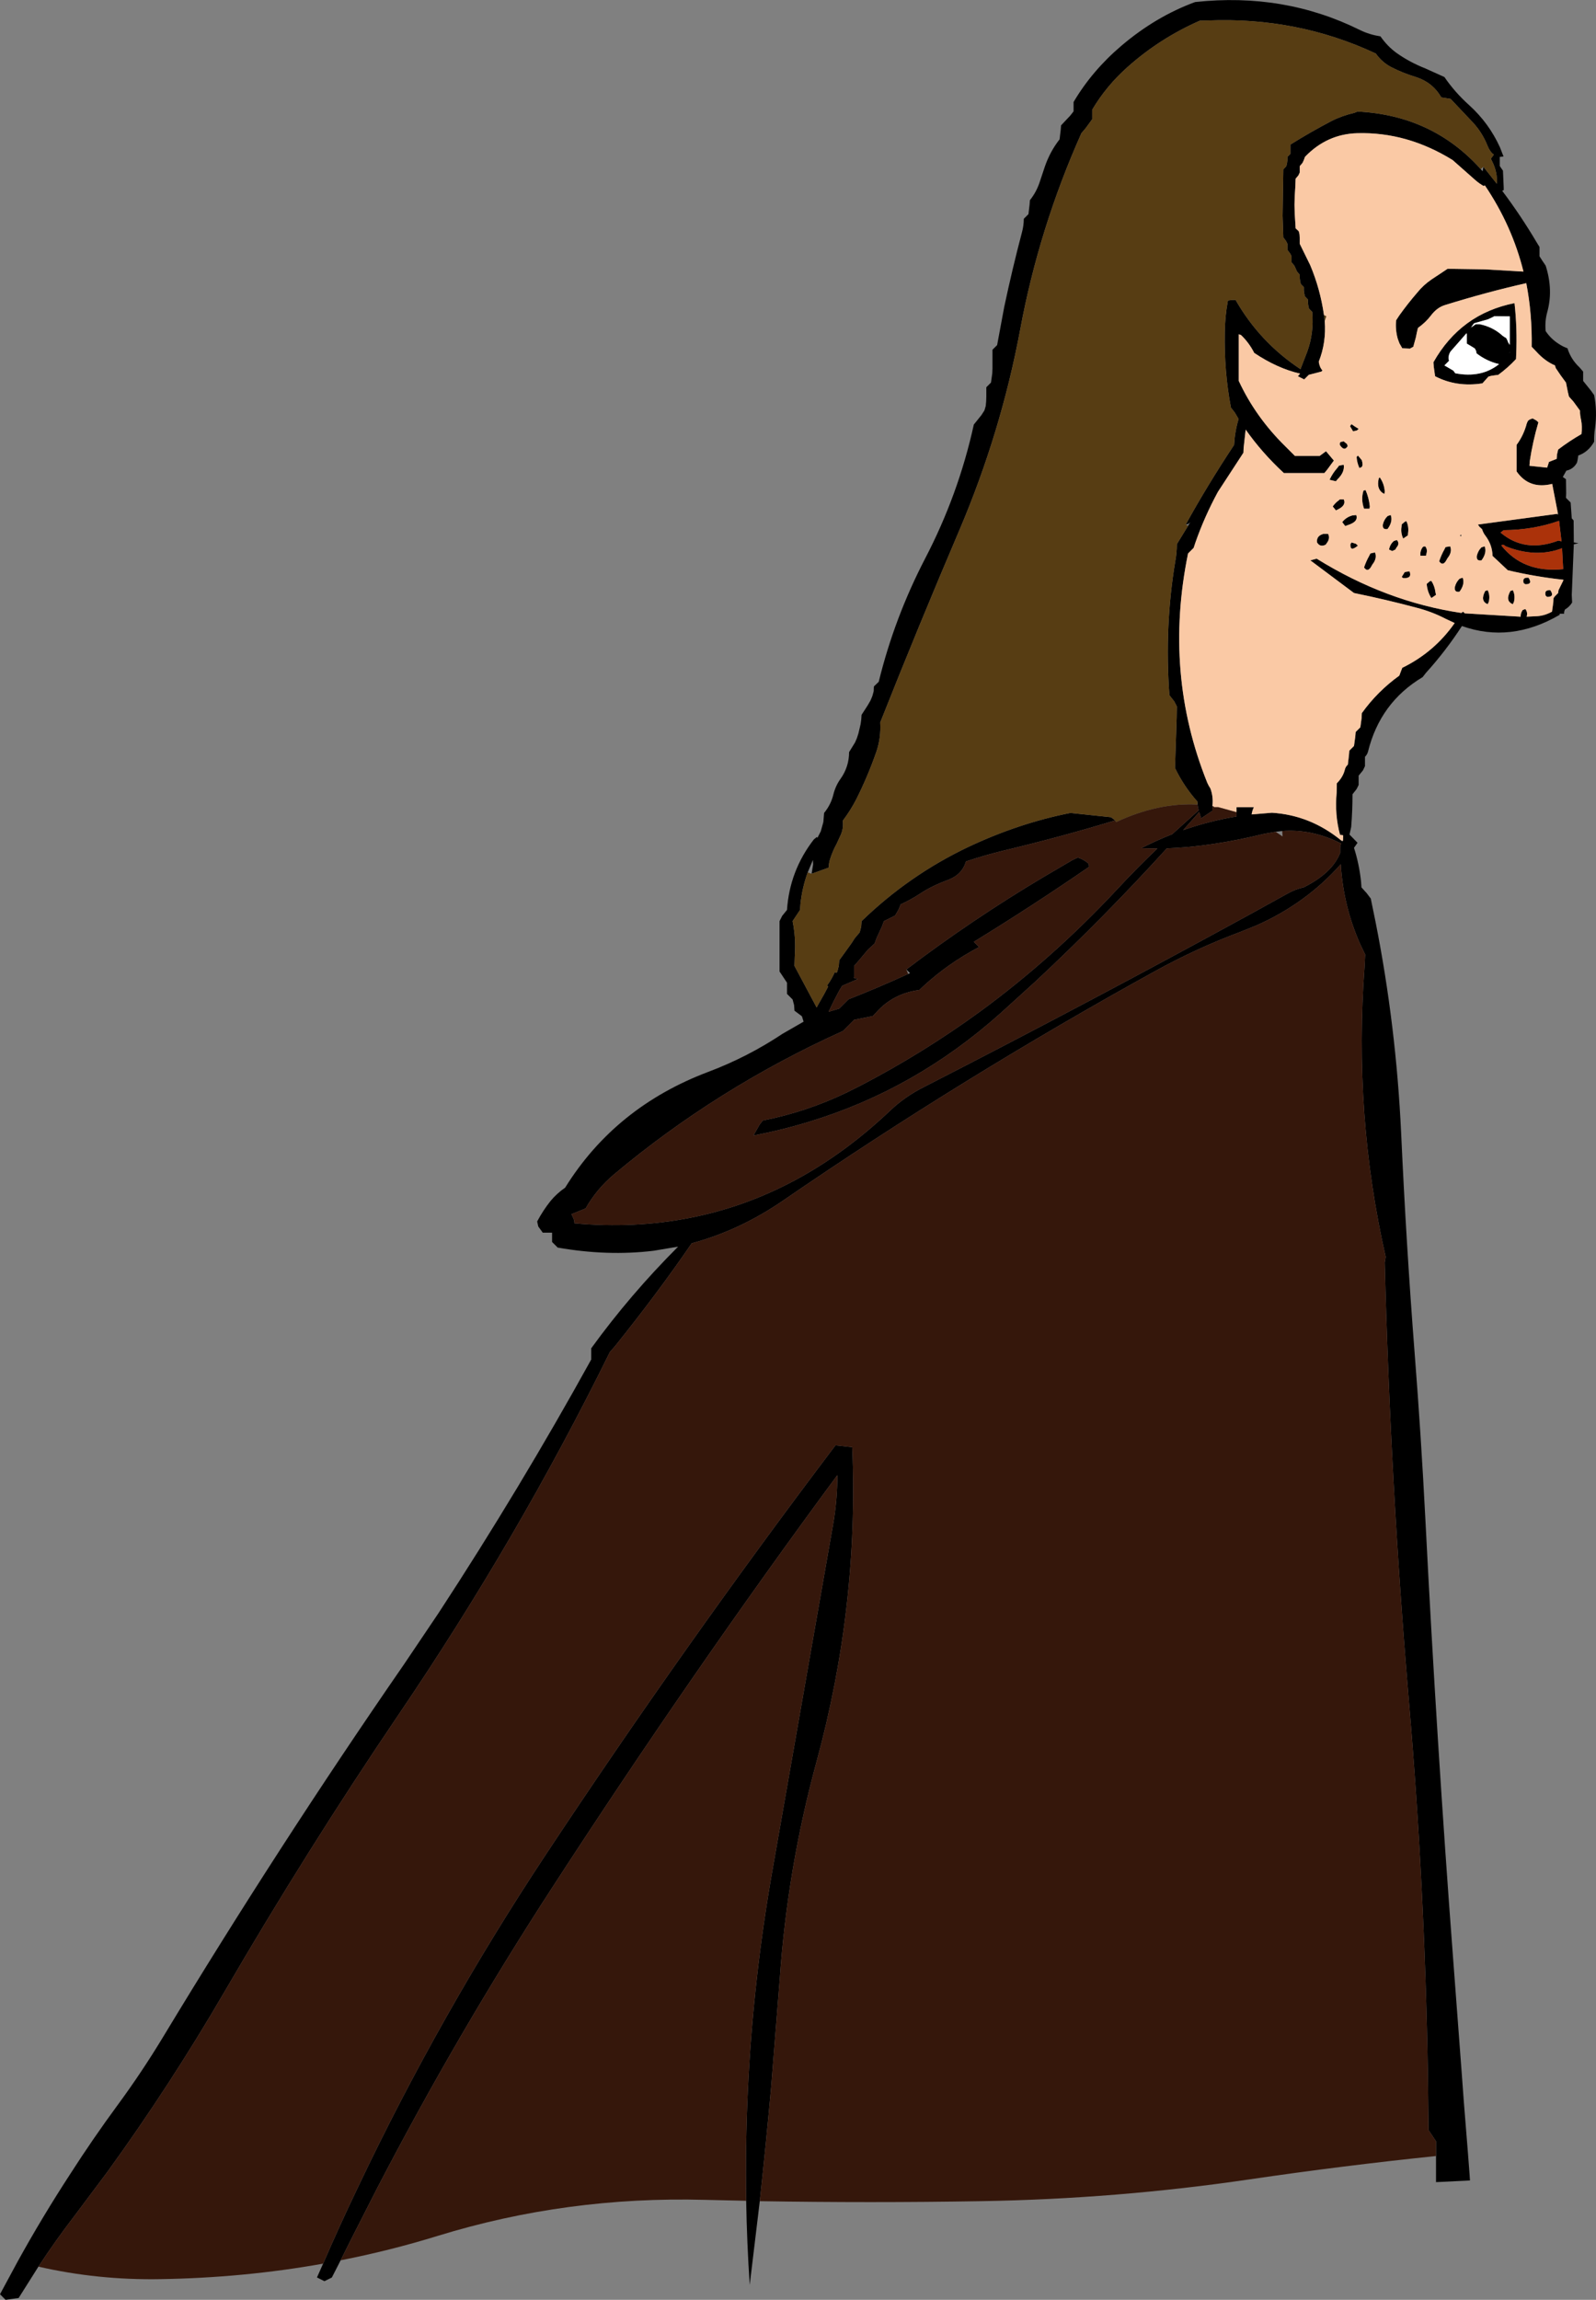
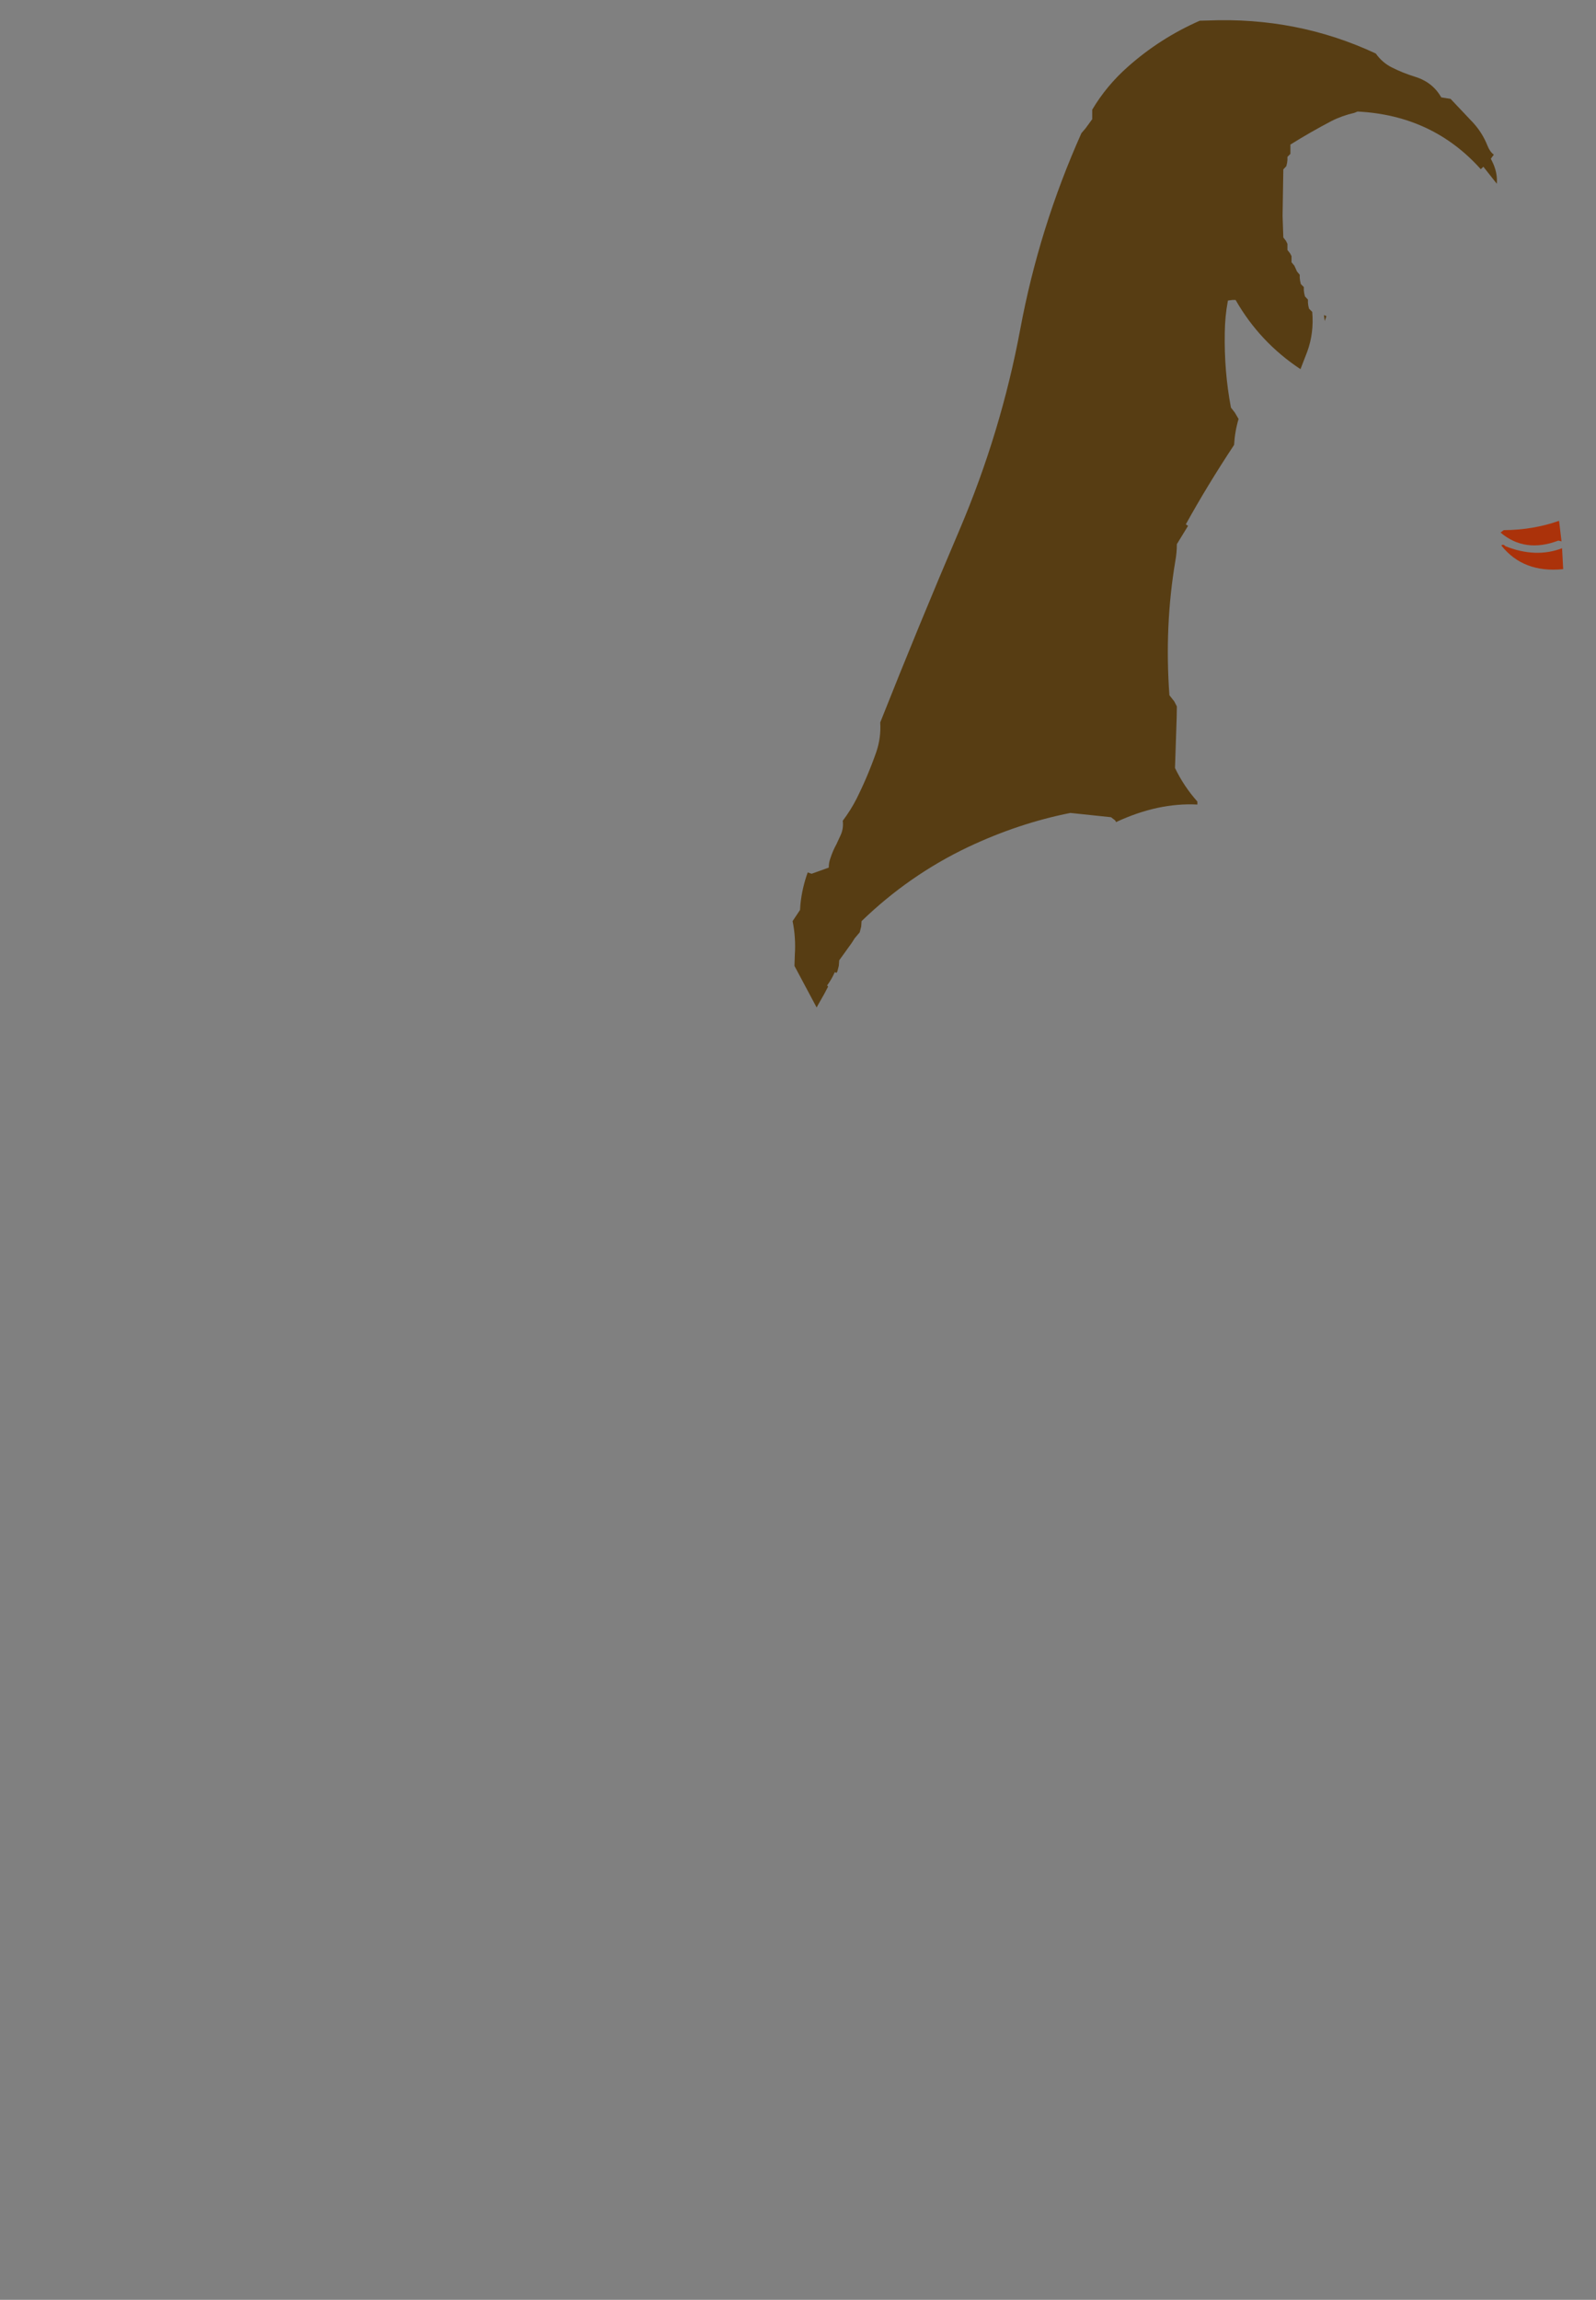
<svg xmlns="http://www.w3.org/2000/svg" height="616.45px" width="428.0px">
  <rect width="100%" height="100%" fill="#808080" stroke="none" />
  <g transform="matrix(1.0, 0.0, 0.0, 1.0, 268.4, 308.25)">
-     <path d="M-258.1 299.3 L-263.4 307.7 -266.9 308.2 -268.4 306.7 -263.65 297.9 Q-257.05 285.95 -249.55 274.45 -243.55 265.1 -236.9 256.05 -230.45 247.3 -224.7 237.8 -193.85 186.75 -160.05 137.85 L-150.75 124.05 Q-128.85 90.55 -109.85 56.15 L-109.85 54.65 -109.85 53.15 Q-99.45 38.8 -86.55 25.9 L-93.1 27.0 Q-105.45 28.5 -118.85 26.15 L-120.35 24.65 -120.35 22.15 -122.85 22.15 -124.05 20.5 -124.35 19.15 Q-122.75 16.15 -120.75 13.65 -119.1 11.65 -116.85 10.1 -103.4 -11.55 -78.45 -20.95 -67.95 -24.9 -58.55 -31.15 L-52.9 -34.4 -53.35 -35.85 -55.35 -37.35 -55.45 -38.85 -55.85 -40.35 -57.35 -41.85 -57.35 -43.35 -57.35 -44.85 -58.35 -46.35 -59.35 -47.85 -59.35 -58.35 -59.35 -61.35 -58.65 -62.75 -57.35 -64.35 Q-56.65 -74.85 -50.15 -83.25 L-49.35 -83.9 -49.15 -83.7 -49.0 -84.05 -48.3 -85.4 -47.6 -87.9 -47.4 -90.35 Q-45.55 -92.6 -44.9 -95.35 -44.3 -97.7 -42.95 -99.55 -40.7 -102.75 -40.7 -106.65 L-39.1 -109.25 -38.6 -110.4 -38.2 -111.65 -37.6 -114.2 Q-37.4 -115.45 -37.35 -116.65 L-35.7 -119.2 -34.95 -120.5 -34.45 -121.7 -34.1 -123.0 -34.05 -124.25 -32.75 -125.5 Q-28.55 -142.65 -20.3 -158.55 -11.35 -175.75 -7.25 -194.45 L-5.2 -197.0 -4.4 -198.25 -4.05 -199.45 Q-3.9 -200.7 -3.9 -201.95 L-3.9 -204.45 -2.65 -205.7 -2.3 -208.2 -2.25 -209.45 -2.25 -210.7 -2.25 -212.0 -2.25 -214.5 -1.0 -215.75 0.9 -225.95 Q3.05 -236.1 5.65 -245.95 6.15 -247.75 6.15 -249.6 L7.4 -250.85 7.7 -253.35 7.8 -254.6 Q9.6 -256.85 10.5 -259.7 L11.8 -263.6 Q13.2 -267.65 15.75 -270.9 L16.05 -273.45 16.15 -274.65 18.6 -277.25 19.5 -278.4 19.5 -279.65 19.5 -280.9 Q24.45 -289.3 32.4 -296.05 41.6 -303.85 52.1 -307.7 76.0 -310.3 96.4 -300.15 98.9 -298.95 101.8 -298.5 103.65 -295.85 106.05 -294.1 109.55 -291.6 113.85 -289.9 L118.95 -287.6 Q121.75 -283.5 125.6 -280.05 130.9 -275.25 133.85 -268.75 L134.8 -266.3 133.8 -266.2 133.8 -264.4 133.8 -263.75 134.2 -263.15 134.65 -262.5 134.85 -257.95 134.85 -257.3 134.45 -257.1 Q139.45 -250.45 143.65 -243.35 L144.45 -242.05 144.45 -240.8 144.45 -239.55 145.25 -238.3 146.1 -237.05 Q148.2 -230.5 146.5 -224.5 145.85 -222.1 146.1 -219.5 147.5 -217.4 149.65 -216.05 150.7 -215.35 151.95 -214.9 152.85 -211.95 155.2 -209.75 L156.15 -208.65 156.15 -207.4 156.15 -206.15 158.2 -203.6 159.1 -202.35 Q159.95 -198.05 159.35 -193.55 159.05 -191.7 159.1 -189.85 157.55 -187.1 154.85 -186.15 L154.65 -184.9 154.5 -184.25 Q153.55 -182.5 151.65 -182.1 L150.7 -180.4 151.55 -179.8 151.6 -176.05 151.55 -174.8 152.8 -173.55 153.1 -169.3 153.6 -168.75 153.65 -162.85 154.9 -162.65 153.65 -162.35 153.1 -148.75 153.2 -146.75 Q152.45 -145.55 151.25 -144.85 L151.05 -144.2 151.05 -143.75 149.85 -143.75 149.85 -143.45 Q136.7 -135.8 123.65 -140.45 119.3 -133.75 114.0 -127.9 L113.1 -126.75 Q101.7 -119.95 98.45 -106.75 98.25 -106.0 97.65 -105.4 L97.65 -104.15 97.65 -102.9 97.1 -101.75 95.95 -100.35 95.95 -99.1 95.95 -97.85 95.4 -96.75 94.3 -95.35 Q94.3 -91.0 93.95 -86.6 L93.5 -84.55 95.65 -82.35 94.7 -81.0 Q96.1 -76.65 96.6 -71.9 L96.7 -70.4 98.1 -68.85 99.2 -67.4 100.5 -61.05 Q106.0 -33.3 107.35 -4.45 108.7 25.2 110.95 54.25 112.7 76.65 113.85 99.1 116.85 158.15 121.25 216.3 L123.6 247.55 124.15 255.05 125.25 268.75 125.7 274.6 125.8 276.2 116.7 276.65 116.7 269.65 116.7 268.7 116.7 265.7 115.7 264.2 114.7 262.7 114.5 246.75 Q113.65 197.25 109.5 148.6 104.45 89.25 102.95 30.15 L103.2 28.65 Q94.55 -9.4 97.55 -49.4 L97.7 -52.4 96.4 -55.1 Q91.85 -65.3 91.15 -76.6 81.9 -66.15 68.65 -60.25 L64.2 -58.45 Q52.65 -54.15 41.55 -48.05 -10.0 -19.65 -58.4 13.55 -70.05 21.55 -82.9 25.0 -91.9 38.15 -103.45 52.55 L-104.85 54.15 Q-129.55 104.25 -161.45 151.25 -186.05 187.55 -208.3 225.8 -222.8 250.7 -239.6 273.9 L-248.55 285.85 Q-253.55 292.35 -258.1 299.3 M-64.65 281.75 L-67.35 304.2 Q-68.1 292.95 -68.3 281.65 -68.55 266.95 -67.85 252.2 -66.45 222.25 -61.1 192.2 L-45.0 100.45 Q-43.85 93.9 -43.85 87.15 -82.55 139.55 -120.25 197.6 -145.75 236.85 -167.3 278.35 L-173.95 291.4 -177.05 297.6 -179.4 302.2 -181.4 303.2 -183.4 302.2 -181.75 298.5 Q-177.25 288.1 -172.35 277.9 -150.45 231.8 -122.2 189.1 -84.85 132.65 -44.35 79.15 L-39.85 79.65 Q-38.05 122.25 -49.45 164.05 -57.25 192.65 -59.3 222.25 L-61.6 251.15 Q-63.0 266.55 -64.65 281.75 M129.4 -263.55 L133.0 -259.0 Q133.25 -262.05 131.7 -265.1 L131.4 -265.7 132.2 -266.8 Q131.15 -267.55 130.5 -269.2 129.15 -272.6 126.7 -275.3 L120.6 -281.75 118.1 -282.15 Q115.8 -286.2 111.15 -287.65 107.75 -288.7 104.8 -290.2 102.25 -291.5 100.55 -293.9 79.5 -303.75 55.45 -302.75 L53.35 -302.7 Q42.65 -298.0 34.0 -290.3 28.3 -285.25 24.5 -278.85 L24.5 -277.6 24.5 -276.3 22.75 -273.9 21.6 -272.55 Q10.25 -247.15 5.2 -220.0 0.05 -192.4 -11.1 -166.2 -22.1 -140.45 -32.35 -114.6 -32.1 -110.5 -33.4 -106.7 -35.65 -100.25 -38.7 -94.15 -40.25 -91.1 -42.4 -88.25 -42.15 -86.3 -42.9 -84.55 L-44.05 -82.05 Q-45.1 -80.15 -45.75 -78.1 -46.15 -77.0 -46.15 -75.7 L-50.75 -74.05 -50.35 -76.55 -50.4 -77.75 -51.8 -74.4 Q-53.3 -70.25 -53.75 -65.85 L-53.85 -64.35 -54.85 -62.85 -55.85 -61.35 Q-54.95 -56.95 -55.25 -52.35 L-55.35 -49.35 -49.4 -38.2 -49.0 -38.95 -47.35 -41.85 -46.3 -43.85 -46.35 -43.85 -46.6 -44.1 Q-45.35 -45.8 -44.55 -47.65 L-44.05 -47.5 -43.85 -47.85 -43.45 -49.4 -43.35 -50.85 -42.3 -52.3 -40.0 -55.5 -39.2 -56.75 -37.85 -58.35 -37.45 -59.9 -37.35 -61.35 Q-24.65 -73.65 -8.8 -81.2 4.75 -87.6 18.65 -90.35 L29.55 -89.2 30.65 -88.35 Q16.2 -83.95 0.7 -80.25 -4.4 -79.0 -9.35 -77.35 -10.4 -73.8 -14.15 -72.4 -18.5 -70.8 -21.6 -68.75 -24.1 -67.1 -26.85 -65.85 L-27.45 -64.4 -28.35 -62.85 -31.35 -61.35 -31.9 -59.9 -33.3 -56.85 -33.85 -55.35 -35.65 -53.7 -37.95 -50.95 -39.35 -49.35 -39.35 -47.85 -39.35 -46.35 -39.45 -46.15 -38.35 -45.85 -39.35 -45.4 -42.25 -44.15 -42.6 -43.95 -43.3 -42.8 -44.85 -39.85 -46.2 -37.05 -43.35 -37.9 -41.85 -39.4 -40.85 -40.4 Q-32.8 -43.55 -24.85 -47.2 L-24.8 -47.2 -24.35 -47.4 -25.35 -48.4 Q-7.6 -61.85 11.4 -73.15 L19.25 -77.75 20.65 -78.4 Q22.15 -77.9 23.3 -76.95 23.65 -76.65 23.65 -75.9 8.7 -65.6 -7.25 -55.8 L-5.85 -54.4 Q-14.25 -49.95 -20.85 -43.85 L-21.85 -42.9 Q-28.9 -41.95 -33.4 -36.9 L-34.35 -35.9 -39.35 -34.9 -40.85 -33.4 -41.85 -32.4 -42.35 -31.9 Q-76.0 -16.7 -103.7 6.5 -108.4 10.45 -111.35 15.65 L-115.15 17.2 -114.65 18.25 Q-114.35 18.9 -114.35 19.65 -98.25 21.1 -83.45 18.2 -53.95 12.45 -29.65 -10.6 -25.7 -14.35 -20.6 -16.9 24.0 -39.75 66.95 -63.25 L77.0 -68.8 Q78.95 -69.9 81.2 -70.4 88.9 -74.25 91.0 -79.65 L91.0 -80.9 Q91.0 -81.6 91.25 -82.15 83.5 -86.1 75.45 -85.5 L73.7 -85.3 70.6 -84.75 Q56.55 -81.3 44.5 -80.85 27.55 -62.2 9.15 -45.05 L-0.05 -36.7 Q-22.9 -16.25 -51.35 -7.6 -58.65 -5.35 -66.35 -3.9 L-64.7 -6.8 -63.85 -7.9 Q-52.05 -10.25 -41.35 -15.4 L-37.55 -17.3 Q-20.85 -26.0 -5.6 -37.1 14.0 -51.45 31.2 -69.9 36.5 -75.6 41.95 -80.8 L37.65 -80.9 Q41.75 -83.0 45.95 -84.65 L53.05 -91.05 52.85 -91.9 52.75 -92.6 52.7 -93.3 52.7 -93.4 Q49.05 -97.5 46.7 -102.4 L47.15 -115.9 47.2 -118.9 46.5 -120.25 45.2 -121.9 Q43.85 -140.45 46.8 -157.95 47.2 -160.15 47.2 -162.4 L50.2 -167.3 50.8 -168.3 50.5 -168.0 Q50.2 -167.7 49.6 -167.7 55.4 -178.2 62.55 -189.0 62.75 -192.6 63.75 -195.95 L62.75 -197.65 61.7 -199.0 Q59.85 -208.75 60.05 -219.1 60.1 -223.4 60.85 -227.45 L60.9 -227.7 62.1 -227.85 62.95 -227.85 Q69.4 -216.55 80.35 -209.3 L82.15 -213.95 Q84.0 -219.0 83.5 -224.65 L82.65 -225.5 82.45 -226.3 82.35 -227.15 82.35 -227.95 81.55 -228.8 81.35 -229.65 81.25 -230.45 81.25 -231.3 80.45 -232.1 80.25 -232.95 80.15 -233.8 80.15 -234.6 79.4 -235.5 79.05 -236.3 78.7 -237.05 77.95 -237.95 77.95 -238.75 77.95 -239.6 77.55 -240.35 76.85 -241.25 76.85 -242.1 76.85 -242.9 76.45 -243.7 75.75 -244.6 75.55 -250.4 75.75 -262.85 76.55 -263.7 76.75 -264.55 76.85 -265.35 76.85 -266.2 77.65 -267.0 77.65 -267.85 77.65 -268.65 77.65 -269.5 Q83.1 -272.9 88.65 -275.8 91.5 -277.25 94.8 -278.0 L95.65 -278.35 Q115.75 -277.35 128.7 -262.9 L129.2 -262.35 129.4 -263.55 M149.4 -170.55 L147.85 -178.55 Q141.7 -177.0 138.3 -181.9 L138.3 -187.7 138.3 -189.0 Q140.2 -191.55 141.05 -194.8 L141.35 -195.45 141.8 -195.8 142.6 -196.1 143.6 -195.55 144.15 -195.05 Q142.65 -189.95 141.85 -184.7 L141.75 -183.4 146.5 -182.9 147.0 -184.45 149.05 -185.25 149.15 -186.45 149.45 -187.75 Q152.4 -190.0 155.7 -191.9 155.95 -193.9 155.6 -195.7 155.3 -196.95 155.3 -198.2 L153.55 -200.6 152.35 -201.95 152.05 -203.2 151.55 -205.7 Q150.1 -207.6 148.8 -209.6 L148.6 -210.3 Q145.9 -211.45 143.6 -214.0 L142.35 -215.3 Q142.5 -224.15 140.9 -232.35 130.25 -229.95 119.0 -226.45 116.95 -225.8 115.35 -223.7 113.95 -221.85 111.85 -220.35 L111.55 -219.1 111.3 -217.85 110.6 -215.3 109.7 -214.8 107.65 -214.9 106.9 -216.2 106.45 -217.4 Q105.75 -219.85 106.0 -222.4 L106.85 -223.7 Q109.1 -226.85 111.65 -229.8 113.3 -231.85 115.5 -233.35 L119.8 -236.2 129.8 -236.05 140.15 -235.45 Q137.1 -247.75 129.8 -258.55 L129.45 -258.4 Q128.4 -259.0 127.5 -259.75 L127.15 -260.05 121.15 -265.35 Q108.95 -272.9 95.65 -272.55 87.45 -272.35 81.55 -266.2 L81.25 -265.35 80.9 -264.6 80.15 -263.7 80.15 -262.85 80.15 -262.0 79.8 -261.25 79.05 -260.35 78.95 -257.9 Q78.55 -253.3 78.95 -248.75 L79.05 -247.05 79.9 -246.25 80.1 -245.4 80.15 -244.6 80.15 -243.75 80.15 -242.9 82.95 -237.2 Q85.65 -230.8 86.65 -223.8 L86.85 -222.2 Q87.3 -216.45 85.25 -211.3 85.45 -209.8 86.25 -208.95 L85.95 -208.65 82.65 -207.8 82.55 -207.75 81.35 -206.55 79.65 -207.4 80.25 -208.1 Q74.15 -209.5 67.95 -213.65 66.55 -216.4 64.4 -218.45 L63.8 -218.65 63.8 -208.65 63.8 -206.15 Q68.3 -196.45 76.3 -188.6 L78.85 -186.05 85.5 -186.05 87.2 -187.3 89.3 -184.8 87.5 -182.35 86.75 -181.45 75.9 -181.45 Q70.05 -186.85 65.65 -193.1 L65.1 -188.15 65.05 -186.9 58.2 -176.4 Q54.6 -169.75 52.2 -162.9 L51.7 -161.4 50.2 -159.9 Q43.6 -127.7 55.35 -98.45 55.7 -97.65 56.2 -96.9 57.0 -94.7 56.75 -92.35 L56.75 -92.15 56.7 -90.9 53.7 -88.9 53.2 -90.6 48.9 -85.75 Q55.9 -88.2 63.2 -89.4 L63.2 -90.55 63.2 -91.9 67.85 -91.9 Q67.4 -90.95 67.25 -89.95 L72.7 -90.4 Q83.0 -89.75 91.3 -82.95 L91.55 -82.7 91.7 -82.9 91.75 -82.9 91.8 -84.35 90.95 -84.5 Q89.5 -89.85 90.05 -95.8 L90.1 -98.3 Q91.75 -99.95 92.25 -101.95 92.4 -102.7 93.05 -103.3 L93.35 -105.85 93.45 -107.05 94.7 -108.3 95.05 -110.85 95.15 -112.05 96.4 -113.3 96.75 -115.85 96.8 -117.1 Q101.0 -122.95 106.85 -127.15 L107.3 -128.35 107.65 -129.25 Q116.25 -133.45 121.7 -141.25 L119.25 -142.4 Q115.6 -144.3 111.5 -145.35 103.5 -147.5 94.7 -149.3 L83.0 -158.05 84.7 -158.5 Q103.3 -146.95 123.5 -143.95 L123.95 -144.3 124.4 -143.85 139.4 -142.95 Q139.35 -143.95 139.95 -144.75 L140.65 -145.0 Q141.3 -144.2 141.05 -143.15 L141.0 -142.95 143.95 -143.1 Q145.9 -143.25 147.8 -144.3 L148.15 -146.8 148.2 -147.9 148.55 -148.4 149.45 -149.3 149.55 -150.05 150.85 -152.7 150.85 -152.85 Q143.4 -153.65 135.95 -155.4 L131.85 -159.25 Q131.8 -162.2 129.95 -164.65 129.35 -165.4 129.05 -166.4 L128.3 -167.1 127.95 -167.65 149.1 -170.5 149.45 -170.25 149.4 -170.55 M124.8 -218.85 L122.8 -216.55 120.6 -214.05 Q120.2 -213.45 120.1 -212.75 119.95 -212.2 120.2 -211.55 L118.95 -210.3 121.35 -208.9 121.85 -208.2 Q128.85 -206.85 133.6 -210.65 130.25 -211.45 127.55 -213.55 L127.45 -214.2 127.1 -214.85 126.05 -215.5 124.95 -216.15 124.95 -217.45 124.95 -218.75 124.95 -219.05 124.8 -218.85 M116.1 -209.9 L116.0 -211.15 Q123.35 -224.15 137.75 -227.0 138.5 -220.2 138.2 -213.25 L138.15 -212.0 Q135.95 -209.65 133.35 -207.75 L133.15 -207.75 131.45 -207.5 130.75 -207.3 129.15 -205.5 Q122.25 -204.4 116.45 -207.4 L116.1 -209.9 M126.3 -220.6 L127.35 -221.35 127.95 -221.35 128.4 -221.35 Q132.0 -220.6 134.55 -218.25 135.0 -217.9 135.5 -217.65 L135.85 -217.0 136.05 -216.45 136.5 -215.8 136.5 -218.65 136.5 -223.25 136.5 -223.45 132.35 -223.5 131.9 -223.25 130.6 -222.65 126.9 -221.6 126.2 -220.65 125.9 -220.25 126.3 -220.6 M136.5 -214.1 L136.45 -213.6 136.5 -213.65 136.5 -214.1 M134.0 -165.5 Q140.55 -159.95 149.5 -163.35 L150.35 -163.15 149.7 -168.65 Q142.75 -166.2 134.85 -166.15 L134.0 -165.5 M134.2 -162.05 Q140.1 -154.6 150.8 -155.7 L150.5 -161.3 Q143.45 -158.6 135.3 -161.85 135.0 -162.2 134.6 -162.25 L134.2 -162.05 M129.75 -161.8 Q130.3 -160.35 129.3 -158.65 L128.9 -158.05 Q127.45 -157.8 127.65 -159.3 128.0 -160.7 128.9 -161.55 L129.75 -161.8 M123.1 -164.75 L123.5 -164.95 123.4 -164.45 123.1 -164.75 M123.4 -150.25 L123.0 -149.65 Q121.55 -149.4 121.75 -150.9 122.1 -152.3 123.05 -153.15 L123.85 -153.4 Q124.4 -151.95 123.4 -150.25 M130.55 -150.05 Q131.25 -148.65 130.85 -146.95 L130.55 -146.3 Q128.45 -147.15 129.9 -149.85 L130.55 -150.05 M140.2 -151.95 Q139.8 -153.35 141.05 -153.4 L141.5 -153.4 Q142.7 -151.6 140.65 -151.65 L140.2 -151.95 M137.3 -150.05 Q138.0 -148.65 137.6 -146.95 L137.3 -146.3 Q135.15 -147.15 136.65 -149.85 L137.3 -150.05 M146.95 -150.05 L147.35 -150.05 Q148.6 -148.25 146.5 -148.25 L146.1 -148.6 Q145.7 -150.0 146.95 -150.05 M101.6 -180.3 Q102.8 -178.65 102.95 -176.5 L102.85 -175.85 Q100.6 -176.95 101.35 -180.05 L101.6 -180.3 M94.9 -193.95 L95.95 -193.3 95.45 -192.85 94.45 -192.65 93.65 -194.0 93.85 -194.35 94.05 -194.55 94.9 -193.95 M93.0 -188.65 Q92.1 -187.15 90.9 -189.0 L90.9 -189.5 91.15 -189.8 91.95 -189.95 92.85 -189.2 93.0 -188.65 M95.75 -186.15 L96.3 -185.5 96.8 -184.9 96.95 -184.25 97.0 -183.65 96.85 -183.15 Q96.55 -182.9 96.15 -182.8 95.5 -184.25 95.4 -185.75 L95.75 -186.15 M89.85 -179.25 L88.15 -179.65 Q88.95 -181.4 90.25 -182.85 L90.7 -183.45 91.55 -183.6 91.95 -183.65 Q92.25 -181.7 90.3 -179.8 L89.85 -179.25 M90.9 -174.4 L91.55 -174.4 91.95 -174.4 Q92.6 -173.0 90.85 -171.95 90.35 -171.65 89.85 -171.45 L89.0 -172.5 Q89.7 -173.5 90.7 -174.2 L90.9 -174.4 M97.8 -176.9 Q98.7 -174.85 98.95 -172.5 L98.85 -171.9 97.4 -171.9 Q96.5 -174.4 97.25 -176.75 L97.8 -176.9 M92.35 -167.25 L91.55 -168.3 Q92.6 -169.65 94.3 -170.1 L95.3 -170.2 Q95.9 -168.6 93.6 -167.7 L92.35 -167.25 M95.75 -162.0 Q93.6 -160.2 93.75 -162.4 L94.05 -162.85 95.2 -162.5 95.75 -162.0 M87.35 -162.6 L87.1 -162.25 Q85.6 -161.5 84.8 -162.85 84.55 -164.6 86.5 -165.15 L87.35 -165.15 87.75 -165.15 Q88.4 -163.95 87.35 -162.6 M99.6 -156.9 L99.3 -156.35 Q98.35 -154.75 97.4 -156.15 97.95 -157.8 98.8 -159.3 L99.1 -159.9 99.95 -160.1 100.35 -160.15 Q100.95 -158.55 99.6 -156.9 M119.25 -161.6 L120.1 -161.75 120.5 -161.8 Q121.1 -160.25 119.75 -158.6 L119.45 -158.05 Q118.5 -156.4 117.55 -157.8 118.1 -159.5 118.95 -161.0 L119.25 -161.6 M113.8 -161.8 Q114.45 -161.0 114.15 -159.95 L114.0 -159.3 112.5 -159.3 Q112.4 -160.6 113.1 -161.55 113.25 -161.8 113.8 -161.8 M108.4 -168.45 L108.75 -168.55 Q109.45 -167.1 109.2 -165.35 L109.15 -164.75 107.9 -163.9 Q107.2 -165.35 107.45 -167.05 L107.5 -167.7 108.4 -168.45 M103.75 -169.95 L104.55 -170.2 Q105.1 -168.75 104.1 -167.05 L103.7 -166.45 Q102.25 -166.2 102.45 -167.7 102.8 -169.1 103.75 -169.95 M106.2 -163.5 Q107.05 -162.55 106.1 -161.5 L105.8 -160.95 104.95 -160.55 104.1 -160.95 Q104.35 -162.35 105.4 -163.25 L106.2 -163.5 M107.9 -153.3 L107.5 -153.6 108.3 -154.9 109.15 -155.05 109.6 -155.1 Q110.35 -153.15 107.9 -153.3 M116.55 -149.45 L116.7 -148.8 115.45 -147.95 Q114.35 -149.65 114.2 -151.75 L115.1 -152.5 115.45 -152.55 Q116.35 -151.15 116.55 -149.45" fill="#000000" fill-rule="evenodd" stroke="none" />
    <path d="M-50.75 -74.05 L-46.15 -75.7 Q-46.15 -77.0 -45.75 -78.1 -45.1 -80.15 -44.05 -82.05 L-42.9 -84.55 Q-42.15 -86.3 -42.4 -88.25 -40.25 -91.1 -38.7 -94.15 -35.65 -100.25 -33.4 -106.7 -32.1 -110.5 -32.35 -114.6 -22.1 -140.45 -11.1 -166.2 0.05 -192.4 5.2 -220.0 10.25 -247.15 21.6 -272.55 L22.75 -273.9 24.5 -276.3 24.5 -277.6 24.5 -278.85 Q28.3 -285.25 34.0 -290.3 42.65 -298.0 53.35 -302.7 L55.45 -302.75 Q79.5 -303.75 100.55 -293.9 102.25 -291.5 104.8 -290.2 107.75 -288.7 111.15 -287.65 115.8 -286.2 118.1 -282.15 L120.6 -281.75 126.7 -275.3 Q129.15 -272.6 130.5 -269.2 131.15 -267.55 132.2 -266.8 L131.4 -265.7 131.7 -265.1 Q133.25 -262.05 133.0 -259.0 L129.4 -263.55 128.7 -262.9 Q115.75 -277.35 95.65 -278.35 L94.8 -278.0 Q91.5 -277.25 88.65 -275.8 83.1 -272.9 77.65 -269.5 L77.65 -268.65 77.65 -267.85 77.65 -267.0 76.85 -266.2 76.85 -265.35 76.75 -264.55 76.55 -263.7 75.75 -262.85 75.55 -250.4 75.75 -244.6 76.45 -243.7 76.85 -242.9 76.85 -242.1 76.85 -241.25 77.55 -240.35 77.95 -239.6 77.95 -238.75 77.95 -237.95 78.7 -237.05 79.05 -236.3 79.4 -235.5 80.15 -234.6 80.15 -233.8 80.25 -232.95 80.45 -232.1 81.25 -231.3 81.25 -230.45 81.35 -229.65 81.55 -228.8 82.35 -227.95 82.35 -227.15 82.45 -226.3 82.65 -225.5 83.5 -224.65 Q84.0 -219.0 82.15 -213.95 L80.35 -209.3 Q69.4 -216.55 62.95 -227.85 L62.1 -227.85 60.9 -227.7 60.85 -227.45 Q60.1 -223.4 60.05 -219.1 59.85 -208.75 61.7 -199.0 L62.75 -197.65 63.75 -195.95 Q62.75 -192.6 62.55 -189.0 55.4 -178.2 49.6 -167.7 L50.2 -167.3 47.2 -162.4 Q47.2 -160.15 46.8 -157.95 43.85 -140.45 45.2 -121.9 L46.5 -120.25 47.2 -118.9 47.15 -115.9 46.7 -102.4 Q49.05 -97.5 52.7 -93.4 L52.7 -93.3 52.7 -92.6 Q42.15 -93.15 30.9 -87.9 L30.65 -88.35 29.55 -89.2 18.65 -90.35 Q4.75 -87.6 -8.8 -81.2 -24.65 -73.65 -37.35 -61.35 L-37.45 -59.9 -37.85 -58.35 -39.2 -56.75 -40.0 -55.5 -42.3 -52.3 -43.35 -50.85 -43.45 -49.4 -43.85 -47.85 -44.05 -47.5 -44.55 -47.65 Q-45.35 -45.8 -46.6 -44.1 L-46.35 -43.85 -46.3 -43.85 -47.35 -41.85 -49.0 -38.95 -49.4 -38.2 -55.35 -49.35 -55.25 -52.35 Q-54.95 -56.95 -55.85 -61.35 L-54.85 -62.85 -53.85 -64.35 -53.75 -65.85 Q-53.3 -70.25 -51.8 -74.4 L-50.75 -74.05 M86.65 -223.8 L87.3 -223.5 86.85 -222.2 86.65 -223.8" fill="#573d13" fill-rule="evenodd" stroke="none" />
-     <path d="M86.65 -223.8 Q85.65 -230.8 82.95 -237.2 L80.15 -242.9 80.15 -243.75 80.15 -244.6 80.1 -245.4 79.9 -246.25 79.05 -247.05 78.95 -248.75 Q78.55 -253.3 78.95 -257.9 L79.05 -260.35 79.8 -261.25 80.15 -262.0 80.15 -262.85 80.15 -263.7 80.9 -264.6 81.25 -265.35 81.55 -266.2 Q87.45 -272.35 95.65 -272.55 108.95 -272.9 121.15 -265.35 L127.15 -260.05 127.5 -259.75 Q128.4 -259.0 129.45 -258.4 L129.8 -258.55 Q137.1 -247.75 140.15 -235.45 L129.8 -236.05 119.8 -236.2 115.5 -233.35 Q113.3 -231.85 111.65 -229.8 109.1 -226.85 106.85 -223.7 L106.0 -222.4 Q105.75 -219.85 106.45 -217.4 L106.9 -216.2 107.65 -214.9 109.7 -214.8 110.6 -215.3 111.3 -217.85 111.55 -219.1 111.85 -220.35 Q113.95 -221.85 115.35 -223.7 116.95 -225.8 119.0 -226.45 130.25 -229.95 140.9 -232.35 142.5 -224.15 142.35 -215.3 L143.6 -214.0 Q145.9 -211.45 148.6 -210.3 L148.8 -209.6 Q150.1 -207.6 151.55 -205.7 L152.05 -203.2 152.35 -201.95 153.55 -200.6 155.3 -198.2 Q155.3 -196.95 155.6 -195.7 155.95 -193.9 155.7 -191.9 152.4 -190.0 149.45 -187.75 L149.15 -186.45 149.05 -185.25 147.0 -184.45 146.5 -182.9 141.75 -183.4 141.85 -184.7 Q142.65 -189.95 144.15 -195.05 L143.6 -195.55 142.6 -196.1 141.8 -195.8 141.35 -195.45 141.05 -194.8 Q140.2 -191.55 138.3 -189.0 L138.3 -187.7 138.3 -181.9 Q141.7 -177.0 147.85 -178.55 L149.4 -170.55 149.1 -170.5 127.95 -167.65 128.3 -167.1 129.05 -166.4 Q129.35 -165.4 129.95 -164.65 131.8 -162.2 131.85 -159.25 L135.95 -155.4 Q143.4 -153.65 150.85 -152.85 L150.85 -152.7 149.55 -150.05 149.45 -149.3 148.55 -148.4 148.2 -147.9 148.15 -146.8 147.8 -144.3 Q145.9 -143.25 143.95 -143.1 L141.0 -142.95 141.05 -143.15 Q141.3 -144.2 140.65 -145.0 L139.95 -144.75 Q139.35 -143.95 139.4 -142.95 L124.4 -143.85 123.95 -144.3 123.5 -143.95 Q103.3 -146.95 84.7 -158.5 L83.0 -158.05 94.7 -149.3 Q103.5 -147.5 111.5 -145.35 115.6 -144.3 119.25 -142.4 L121.7 -141.25 Q116.25 -133.45 107.65 -129.25 L107.3 -128.35 106.85 -127.15 Q101.0 -122.95 96.8 -117.1 L96.75 -115.85 96.4 -113.3 95.15 -112.05 95.05 -110.85 94.7 -108.3 93.45 -107.05 93.35 -105.85 93.05 -103.3 Q92.4 -102.7 92.25 -101.95 91.75 -99.95 90.1 -98.3 L90.05 -95.8 Q89.5 -89.85 90.95 -84.5 L91.8 -84.35 91.75 -82.9 91.7 -82.9 91.3 -82.95 Q83.0 -89.75 72.7 -90.4 L67.25 -89.95 Q67.4 -90.95 67.85 -91.9 L63.2 -91.9 63.2 -90.55 58.3 -91.9 57.2 -91.9 56.95 -92.15 56.75 -92.15 56.75 -92.35 Q57.0 -94.7 56.2 -96.9 55.7 -97.65 55.35 -98.45 43.6 -127.7 50.2 -159.9 L51.7 -161.4 52.2 -162.9 Q54.6 -169.75 58.2 -176.4 L65.05 -186.9 65.1 -188.15 65.65 -193.1 Q70.05 -186.85 75.9 -181.45 L86.75 -181.45 87.5 -182.35 89.3 -184.8 87.2 -187.3 85.5 -186.05 78.85 -186.05 76.3 -188.6 Q68.3 -196.45 63.8 -206.15 L63.8 -208.65 63.8 -218.65 64.4 -218.45 Q66.55 -216.4 67.95 -213.65 74.15 -209.5 80.25 -208.1 L79.65 -207.4 81.35 -206.55 82.55 -207.75 82.65 -207.8 85.95 -208.65 86.25 -208.95 Q85.45 -209.8 85.25 -211.3 87.3 -216.45 86.85 -222.2 L87.3 -223.5 86.65 -223.8 M116.1 -209.9 L116.45 -207.4 Q122.25 -204.4 129.15 -205.5 L130.75 -207.3 131.45 -207.5 133.15 -207.75 133.35 -207.75 Q135.95 -209.65 138.15 -212.0 L138.2 -213.25 Q138.5 -220.2 137.75 -227.0 123.35 -224.15 116.0 -211.15 L116.1 -209.9 M116.55 -149.45 Q116.35 -151.15 115.45 -152.55 L115.1 -152.5 114.2 -151.75 Q114.35 -149.65 115.45 -147.95 L116.7 -148.8 116.55 -149.45 M107.9 -153.3 Q110.35 -153.15 109.6 -155.1 L109.15 -155.05 108.3 -154.9 107.5 -153.6 107.9 -153.3 M106.2 -163.5 L105.4 -163.25 Q104.35 -162.35 104.1 -160.95 L104.95 -160.55 105.8 -160.95 106.1 -161.5 Q107.05 -162.55 106.2 -163.5 M103.75 -169.95 Q102.8 -169.1 102.45 -167.7 102.25 -166.2 103.7 -166.45 L104.1 -167.05 Q105.1 -168.75 104.55 -170.2 L103.75 -169.95 M108.4 -168.45 L107.5 -167.7 107.45 -167.05 Q107.2 -165.35 107.9 -163.9 L109.15 -164.75 109.2 -165.35 Q109.45 -167.1 108.75 -168.55 L108.4 -168.45 M113.8 -161.8 Q113.25 -161.8 113.1 -161.55 112.4 -160.6 112.5 -159.3 L114.0 -159.3 114.15 -159.95 Q114.45 -161.0 113.8 -161.8 M119.25 -161.6 L118.95 -161.0 Q118.1 -159.5 117.55 -157.8 118.5 -156.4 119.45 -158.05 L119.75 -158.6 Q121.1 -160.25 120.5 -161.8 L120.1 -161.75 119.25 -161.6 M99.6 -156.9 Q100.95 -158.55 100.35 -160.15 L99.95 -160.1 99.1 -159.9 98.8 -159.3 Q97.95 -157.8 97.4 -156.15 98.35 -154.75 99.3 -156.35 L99.6 -156.9 M87.35 -162.6 Q88.4 -163.95 87.75 -165.15 L87.35 -165.15 86.5 -165.15 Q84.55 -164.6 84.8 -162.85 85.6 -161.5 87.1 -162.25 L87.35 -162.6 M95.75 -162.0 L95.2 -162.5 94.05 -162.85 93.75 -162.4 Q93.6 -160.2 95.75 -162.0 M92.35 -167.25 L93.6 -167.7 Q95.9 -168.6 95.3 -170.2 L94.3 -170.1 Q92.6 -169.65 91.55 -168.3 L92.35 -167.25 M97.8 -176.9 L97.25 -176.75 Q96.5 -174.4 97.4 -171.9 L98.85 -171.9 98.95 -172.5 Q98.7 -174.85 97.8 -176.9 M90.9 -174.4 L90.7 -174.2 Q89.7 -173.5 89.0 -172.5 L89.85 -171.45 Q90.35 -171.65 90.85 -171.95 92.6 -173.0 91.95 -174.4 L91.55 -174.4 90.9 -174.4 M89.85 -179.25 L90.3 -179.8 Q92.25 -181.7 91.95 -183.65 L91.55 -183.6 90.7 -183.45 90.25 -182.85 Q88.95 -181.4 88.15 -179.65 L89.85 -179.25 M95.75 -186.15 L95.4 -185.75 Q95.5 -184.25 96.15 -182.8 96.55 -182.9 96.85 -183.15 L97.0 -183.65 96.95 -184.25 96.8 -184.9 96.3 -185.5 95.75 -186.15 M93.0 -188.65 L92.85 -189.2 91.95 -189.95 91.15 -189.8 90.9 -189.5 90.9 -189.0 Q92.1 -187.15 93.0 -188.65 M94.9 -193.95 L94.05 -194.55 93.85 -194.35 93.65 -194.0 94.45 -192.65 95.45 -192.85 95.95 -193.3 94.9 -193.95 M101.6 -180.3 L101.35 -180.05 Q100.6 -176.95 102.85 -175.85 L102.95 -176.5 Q102.8 -178.65 101.6 -180.3 M146.95 -150.05 Q145.7 -150.0 146.1 -148.6 L146.5 -148.25 Q148.6 -148.25 147.35 -150.05 L146.95 -150.05 M137.3 -150.05 L136.65 -149.85 Q135.15 -147.15 137.3 -146.3 L137.6 -146.95 Q138.0 -148.65 137.3 -150.05 M140.2 -151.95 L140.65 -151.65 Q142.7 -151.6 141.5 -153.4 L141.05 -153.4 Q139.8 -153.35 140.2 -151.95 M130.55 -150.05 L129.9 -149.85 Q128.45 -147.15 130.55 -146.3 L130.85 -146.95 Q131.25 -148.65 130.55 -150.05 M123.4 -150.25 Q124.4 -151.95 123.85 -153.4 L123.05 -153.15 Q122.1 -152.3 121.75 -150.9 121.55 -149.4 123.0 -149.65 L123.4 -150.25 M123.1 -164.75 L123.4 -164.45 123.5 -164.95 123.1 -164.75 M129.75 -161.8 L128.9 -161.55 Q128.0 -160.7 127.65 -159.3 127.45 -157.8 128.9 -158.05 L129.3 -158.65 Q130.3 -160.35 129.75 -161.8" fill="#fac9a5" fill-rule="evenodd" stroke="none" />
-     <path d="M124.95 -218.75 L124.95 -217.45 124.95 -216.15 126.05 -215.5 127.1 -214.85 127.45 -214.2 127.55 -213.55 Q130.25 -211.45 133.6 -210.65 128.85 -206.85 121.85 -208.2 L121.35 -208.9 118.95 -210.3 120.2 -211.55 Q119.95 -212.2 120.1 -212.75 120.2 -213.45 120.6 -214.05 L122.8 -216.55 124.8 -218.85 124.95 -218.75 M126.2 -220.65 L126.9 -221.6 130.6 -222.65 131.9 -223.25 132.35 -223.5 136.5 -223.45 136.5 -223.25 136.5 -218.65 136.5 -215.8 136.05 -216.45 135.85 -217.0 135.5 -217.65 Q135.0 -217.9 134.55 -218.25 132.0 -220.6 128.4 -221.35 L127.95 -221.35 127.35 -221.35 126.3 -220.6 126.2 -220.65" fill="#ffffff" fill-rule="evenodd" stroke="none" />
    <path d="M134.2 -162.05 L134.6 -162.25 Q135.0 -162.2 135.3 -161.85 143.45 -158.6 150.5 -161.3 L150.8 -155.7 Q140.1 -154.6 134.2 -162.05 M134.0 -165.5 L134.85 -166.15 Q142.75 -166.2 149.7 -168.65 L150.35 -163.15 149.5 -163.35 Q140.55 -159.95 134.0 -165.5" fill="#ab320a" fill-rule="evenodd" stroke="none" />
-     <path d="M116.7 269.65 Q91.6 272.25 66.75 275.9 31.1 281.15 -5.35 281.75 -34.95 282.25 -64.65 281.75 -63.0 266.55 -61.6 251.15 L-59.3 222.25 Q-57.25 192.65 -49.45 164.05 -38.05 122.25 -39.85 79.65 L-44.35 79.15 Q-84.85 132.65 -122.2 189.1 -150.45 231.8 -172.35 277.9 -177.25 288.1 -181.75 298.5 -203.05 302.3 -225.4 302.65 -242.15 302.95 -258.1 299.3 -253.55 292.35 -248.55 285.85 L-239.6 273.9 Q-222.8 250.7 -208.3 225.8 -186.05 187.55 -161.45 151.25 -129.55 104.25 -104.85 54.15 L-103.45 52.55 Q-91.9 38.15 -82.9 25.0 -70.05 21.55 -58.4 13.55 -10.0 -19.65 41.55 -48.05 52.65 -54.15 64.2 -58.45 L68.65 -60.25 Q81.9 -66.15 91.15 -76.6 91.85 -65.3 96.4 -55.1 L97.7 -52.4 97.55 -49.4 Q94.55 -9.4 103.2 28.65 L102.95 30.15 Q104.45 89.25 109.5 148.6 113.65 197.25 114.5 246.75 L114.7 262.7 115.7 264.2 116.7 265.7 116.7 268.7 116.7 269.65 M-68.3 281.65 L-79.35 281.4 Q-116.4 280.4 -151.0 291.05 -163.8 295.0 -177.05 297.6 L-173.95 291.4 -167.3 278.35 Q-145.75 236.85 -120.25 197.6 -82.55 139.55 -43.85 87.15 -43.85 93.9 -45.0 100.45 L-61.1 192.2 Q-66.45 222.25 -67.85 252.2 -68.55 266.95 -68.3 281.65 M30.65 -88.35 L30.9 -87.9 Q42.15 -93.15 52.7 -92.6 L52.75 -92.6 52.85 -91.9 53.05 -91.05 45.95 -84.65 Q41.75 -83.0 37.65 -80.9 L41.95 -80.8 Q36.5 -75.6 31.2 -69.9 14.0 -51.45 -5.6 -37.1 -20.85 -26.0 -37.55 -17.3 L-41.35 -15.4 Q-52.05 -10.25 -63.85 -7.9 L-64.7 -6.8 -66.35 -3.9 Q-58.65 -5.35 -51.35 -7.6 -22.9 -16.25 -0.05 -36.7 L9.15 -45.05 Q27.55 -62.2 44.5 -80.85 56.55 -81.3 70.6 -84.75 L73.7 -85.3 75.55 -84.05 75.45 -85.5 Q83.5 -86.1 91.25 -82.15 91.0 -81.6 91.0 -80.9 L91.0 -79.65 Q88.9 -74.25 81.2 -70.4 78.95 -69.9 77.0 -68.8 L66.95 -63.25 Q24.0 -39.75 -20.6 -16.9 -25.7 -14.35 -29.65 -10.6 -53.95 12.45 -83.45 18.2 -98.25 21.1 -114.35 19.65 -114.35 18.9 -114.65 18.25 L-115.15 17.2 -111.35 15.65 Q-108.4 10.45 -103.7 6.5 -76.0 -16.7 -42.35 -31.9 L-41.85 -32.4 -40.85 -33.4 -39.35 -34.9 -34.35 -35.9 -33.4 -36.9 Q-28.9 -41.95 -21.85 -42.9 L-20.85 -43.85 Q-14.25 -49.95 -5.85 -54.4 L-7.25 -55.8 Q8.7 -65.6 23.65 -75.9 23.65 -76.65 23.3 -76.95 22.15 -77.9 20.65 -78.4 L19.25 -77.75 11.4 -73.15 Q-7.6 -61.85 -25.35 -48.4 L-24.85 -47.2 Q-32.8 -43.55 -40.85 -40.4 L-41.85 -39.4 -43.35 -37.9 -46.2 -37.05 -44.85 -39.85 -43.3 -42.8 -42.6 -43.95 -42.25 -44.15 -39.35 -45.4 -38.35 -45.85 -39.45 -46.15 -39.35 -46.35 -39.35 -47.85 -39.35 -49.35 -37.95 -50.95 -35.65 -53.7 -33.85 -55.35 -33.3 -56.85 -31.9 -59.9 -31.35 -61.35 -28.35 -62.85 -27.45 -64.4 -26.85 -65.85 Q-24.1 -67.1 -21.6 -68.75 -18.5 -70.8 -14.15 -72.4 -10.4 -73.8 -9.35 -77.35 -4.4 -79.0 0.7 -80.25 16.2 -83.95 30.65 -88.35 M56.75 -92.15 L56.95 -92.15 57.2 -91.9 58.3 -91.9 63.2 -90.55 63.2 -89.4 Q55.9 -88.2 48.9 -85.75 L53.2 -90.6 53.7 -88.9 56.7 -90.9 56.75 -92.15" fill="#35170b" fill-rule="evenodd" stroke="none" />
  </g>
</svg>